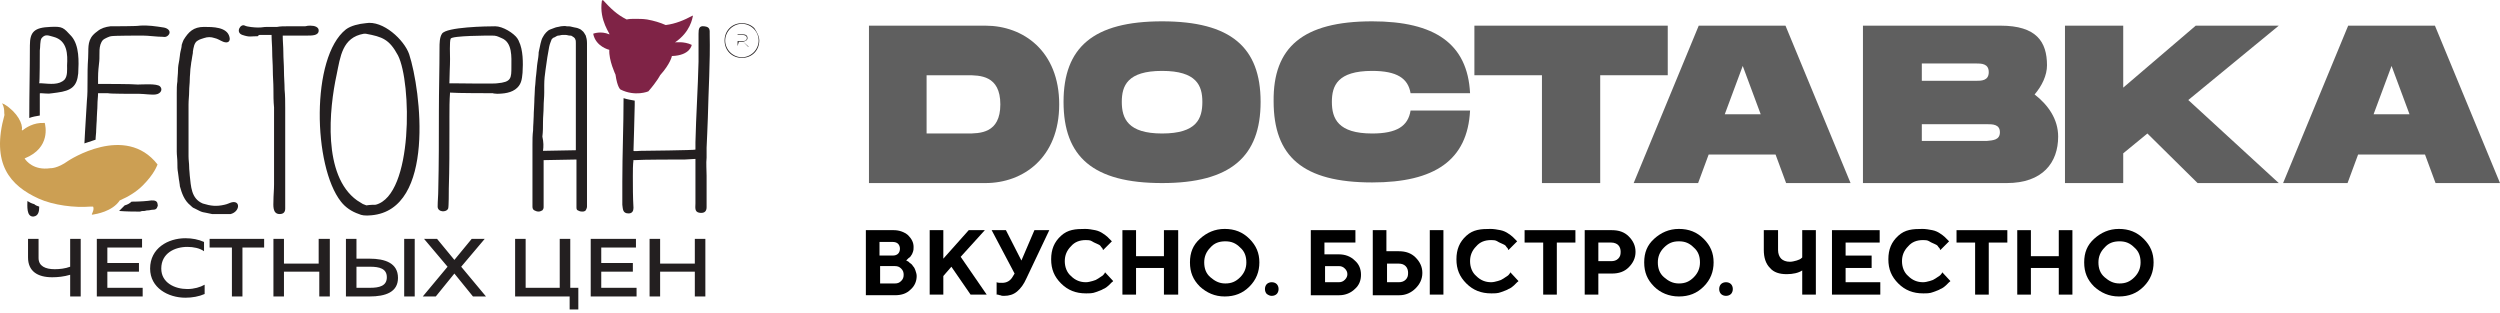
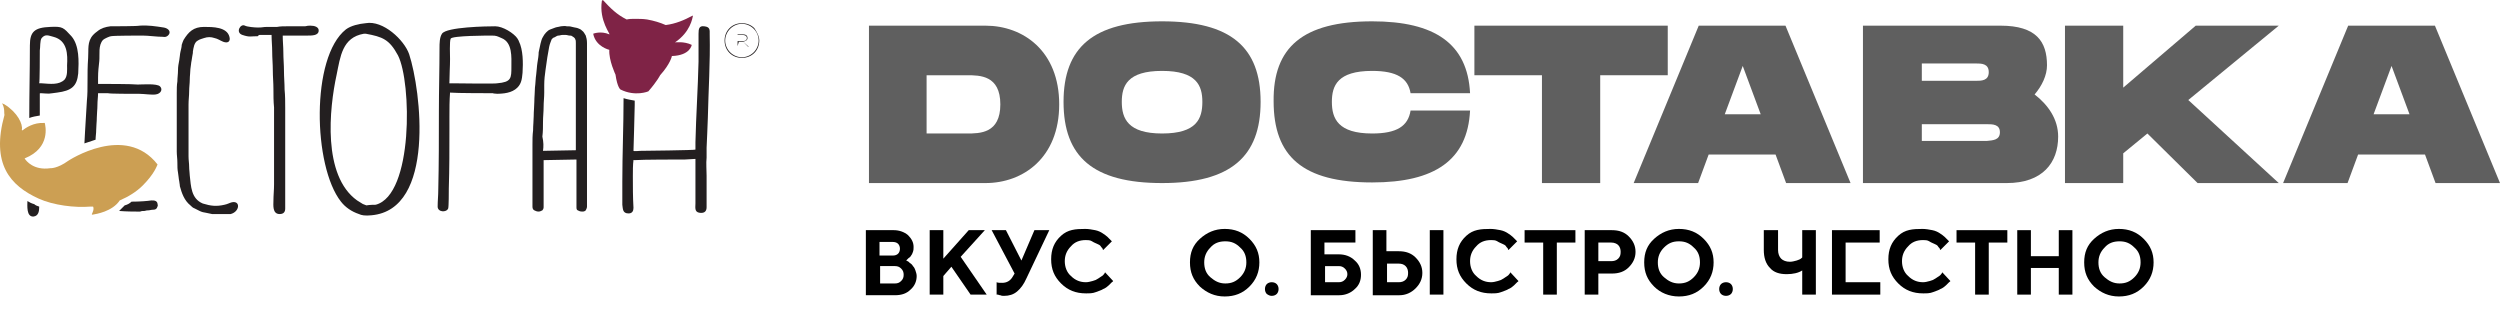
<svg xmlns="http://www.w3.org/2000/svg" width="471" height="59" viewBox="0 0 471 59" fill="none">
  <path d="M110.59 29.937V38.926C110.59 39.16 110.474 39.393 110.357 39.627C110.123 39.86 109.89 39.86 109.656 39.86C109.306 39.86 109.073 39.744 108.839 39.627C108.606 39.51 108.606 39.277 108.606 38.926V30.053L102.418 30.17C102.418 31.338 102.418 32.505 102.418 33.439C102.418 34.49 102.418 35.424 102.418 36.358V39.043C102.418 39.277 102.301 39.51 102.184 39.627C101.951 39.744 101.717 39.86 101.484 39.86C101.133 39.86 100.9 39.744 100.666 39.627C100.433 39.51 100.316 39.277 100.316 38.926V29.82C100.316 29.003 100.316 28.185 100.316 27.251C100.316 26.317 100.316 25.5 100.433 24.566C100.433 23.632 100.55 22.698 100.55 21.881C100.55 20.947 100.666 20.013 100.666 19.195C100.666 18.262 100.783 17.328 100.783 16.51C100.9 15.693 100.9 14.759 101.017 14.059C101.133 13.241 101.133 12.541 101.25 11.84C101.367 11.14 101.484 10.439 101.484 9.855C101.6 9.272 101.717 8.688 101.834 8.221C101.951 7.754 102.067 7.287 102.301 6.937C102.418 6.703 102.651 6.353 102.885 6.119C103.118 5.886 103.352 5.652 103.702 5.536C104.052 5.419 104.286 5.302 104.636 5.185C104.986 5.069 105.336 5.069 105.687 4.952C106.037 4.952 106.387 4.835 106.738 4.952C107.088 4.952 107.438 4.952 107.788 5.069C108.139 5.185 108.489 5.185 108.839 5.302C109.189 5.419 109.423 5.536 109.656 5.769C110.007 6.003 110.123 6.353 110.357 6.703C110.474 7.053 110.59 7.52 110.59 8.104V28.185V29.937ZM102.301 28.419L108.489 28.302V8.104C108.489 7.871 108.489 7.52 108.372 7.404C108.372 7.287 108.255 7.17 108.139 7.053C108.022 6.937 107.905 6.937 107.788 6.82C107.672 6.703 107.438 6.703 107.321 6.703C107.088 6.703 106.854 6.586 106.621 6.586C106.387 6.586 106.154 6.586 105.92 6.586C105.687 6.586 105.453 6.703 105.22 6.703C104.986 6.703 104.869 6.82 104.636 6.937C104.519 7.053 104.286 7.053 104.169 7.17C104.052 7.287 103.935 7.404 103.935 7.404C103.819 7.754 103.585 8.221 103.468 8.805C103.352 9.388 103.235 10.089 103.118 10.789C103.001 11.607 102.885 12.424 102.768 13.241C102.651 14.059 102.534 14.992 102.534 16.043C102.534 16.16 102.534 16.277 102.534 16.393C102.534 16.51 102.534 16.627 102.534 16.627C102.534 16.744 102.534 16.86 102.534 16.977C102.534 17.094 102.534 17.211 102.534 17.444C102.534 18.378 102.418 19.195 102.418 20.13C102.418 21.064 102.301 21.997 102.301 22.931C102.301 23.866 102.301 24.799 102.184 25.734C102.418 26.784 102.418 27.602 102.301 28.419ZM93.545 17.561C92.494 17.561 85.839 17.561 84.788 17.444C84.672 18.962 84.672 20.48 84.672 21.997C84.672 22.815 84.672 23.515 84.672 24.332C84.672 28.069 84.672 31.805 84.555 35.541C84.555 36.124 84.555 38.926 84.438 39.277C84.088 40.094 82.453 39.977 82.453 38.926C82.453 37.876 82.57 36.825 82.57 35.774C82.687 30.871 82.687 25.967 82.687 20.947C82.687 16.977 82.804 13.008 82.804 9.038C82.804 8.221 82.804 7.053 83.271 6.353C84.088 5.069 91.793 4.952 93.311 4.952C94.712 4.952 96.814 6.236 97.514 7.287C97.397 7.17 97.748 7.637 97.748 7.754C98.565 9.388 98.565 11.84 98.448 13.708C98.332 14.992 98.215 16.043 97.047 16.86C95.88 17.678 94.245 17.678 92.844 17.678C92.961 17.561 94.245 17.561 93.545 17.561ZM93.661 15.693C96.347 15.46 96.347 14.759 96.347 12.541C96.347 10.789 96.58 7.987 94.479 7.17C93.661 6.82 93.545 6.703 92.611 6.703C92.027 6.703 85.139 6.703 84.905 7.287C84.672 7.754 84.788 10.556 84.788 11.14C84.788 12.541 84.672 14.059 84.672 15.46C84.672 15.81 84.555 15.693 85.139 15.693C85.489 15.693 93.545 15.81 93.661 15.693C93.311 15.81 93.194 15.81 93.661 15.693ZM67.626 40.327C66.225 39.86 65.058 39.043 64.24 37.992C58.986 31.338 58.519 10.789 65.174 5.536C66.108 4.835 67.626 4.485 68.91 4.368C72.179 3.784 76.149 7.52 77.083 10.206C79.301 16.977 82.103 39.51 69.961 40.561C68.793 40.678 68.093 40.561 67.626 40.327ZM68.21 38.343C68.326 38.459 68.793 38.576 69.027 38.693C69.728 38.576 70.545 38.576 70.778 38.576C77.9 36.708 77.55 15.46 74.981 10.439C73.347 7.404 72.062 6.937 68.91 6.353C68.793 6.353 68.793 6.353 68.677 6.353H68.56C64.474 7.053 64.124 10.673 63.423 14.059C62.022 20.48 60.738 33.089 67.276 37.759L68.21 38.343ZM48.946 6.586H51.164C51.164 7.637 51.281 8.688 51.281 9.739C51.281 10.906 51.398 12.074 51.398 13.241C51.398 14.409 51.514 15.576 51.514 16.744C51.514 17.911 51.514 19.079 51.631 20.246C51.631 21.414 51.631 22.581 51.631 23.632C51.631 24.566 51.631 25.734 51.631 26.901V32.505C51.631 33.439 51.631 34.256 51.631 34.723C51.631 35.774 51.514 36.825 51.514 37.876C51.514 38.576 51.281 40.327 52.682 40.327C53.499 40.327 53.733 39.86 53.733 39.277C53.733 38.576 53.733 37.759 53.733 37.175C53.733 36.942 53.733 36.708 53.733 36.475C53.733 35.891 53.733 35.307 53.733 34.84C53.733 34.023 53.733 33.322 53.733 32.622V27.018C53.733 26.084 53.733 25.033 53.733 23.749C53.733 22.581 53.733 21.53 53.733 20.363C53.733 19.195 53.733 18.028 53.616 16.86C53.616 15.693 53.499 14.525 53.499 13.358C53.499 12.191 53.382 11.023 53.382 9.855C53.382 8.805 53.266 7.754 53.266 6.703H53.966C54.316 6.703 54.55 6.703 54.783 6.703C55.367 6.703 55.834 6.703 56.418 6.703C57.352 6.703 57.002 6.703 57.936 6.703C58.753 6.703 59.92 6.703 60.037 5.886C60.154 5.069 59.22 4.835 58.519 4.835C57.702 4.835 58.286 4.835 57.469 4.952H57.352C56.651 4.952 55.834 4.952 55.134 4.952C55.017 4.952 54.9 4.952 54.783 4.952C54.55 4.952 54.316 4.952 54.083 4.952C53.499 4.952 52.799 4.952 52.215 5.069C51.631 5.069 51.047 5.069 50.464 5.069C49.413 5.069 49.646 5.185 48.596 5.185C48.012 5.185 46.611 5.069 46.144 4.835C45.327 4.368 44.276 6.119 45.677 6.586C47.078 7.053 47.195 6.82 48.596 6.82C48.712 6.586 48.829 6.586 48.946 6.586ZM33.768 34.14C33.651 33.673 33.651 33.089 33.535 32.505C33.418 31.921 33.418 31.338 33.418 30.637C33.418 29.937 33.301 29.236 33.301 28.536C33.301 27.835 33.301 27.135 33.301 26.317C33.301 25.617 33.301 24.799 33.301 24.099C33.301 23.165 33.301 22.465 33.301 21.997C33.301 21.297 33.301 20.596 33.301 19.779C33.301 19.079 33.301 18.262 33.301 17.561C33.301 16.744 33.301 16.043 33.418 15.343C33.418 14.642 33.535 13.942 33.535 13.241C33.535 12.541 33.651 11.957 33.768 11.373C33.885 10.789 33.885 10.206 34.002 9.739C34.118 9.272 34.235 8.805 34.235 8.454C34.352 8.104 34.469 7.754 34.586 7.52C35.52 6.003 36.453 5.069 38.438 5.069C40.073 5.069 42.758 5.069 43.225 6.937C43.459 7.754 42.992 8.221 42.058 7.871C41.474 7.637 41.007 7.287 40.423 7.17C39.722 6.937 39.139 6.937 38.438 7.17C38.088 7.287 37.621 7.404 37.271 7.637C36.57 7.987 36.453 9.038 36.337 9.739V9.855V9.972C36.22 10.439 36.22 10.789 36.103 11.373C35.986 11.84 35.986 12.424 35.87 13.008C35.87 13.591 35.753 14.292 35.753 14.992C35.753 15.693 35.636 16.393 35.636 17.211C35.636 18.028 35.52 18.845 35.52 19.663C35.52 20.363 35.52 21.297 35.52 22.231C35.52 23.282 35.52 24.216 35.52 24.799C35.52 25.617 35.52 26.434 35.52 27.251C35.52 28.069 35.52 28.769 35.52 29.47C35.52 30.17 35.636 30.754 35.636 31.454C35.636 32.038 35.753 32.622 35.753 33.089C35.986 35.074 35.986 37.409 38.205 38.343C39.723 38.81 40.773 38.926 42.291 38.576C42.875 38.459 43.225 38.226 43.692 38.109C45.327 37.759 45.21 39.86 43.459 40.327C42.875 40.327 41.824 40.327 40.89 40.327H40.657C40.423 40.327 40.306 40.327 39.956 40.327C37.971 39.86 38.438 40.211 36.687 39.277C36.337 39.16 36.103 38.926 35.87 38.693C34.702 37.759 34.235 36.358 33.885 35.074C33.885 34.723 33.768 34.373 33.768 34.14ZM26.88 6.703C26.296 6.703 21.509 6.703 20.926 6.82C20.692 6.82 19.641 7.287 19.408 7.52C18.474 8.571 18.824 10.206 18.707 11.49C18.591 12.541 18.474 13.475 18.474 14.642C18.474 14.992 18.474 15.343 18.474 15.81C19.525 15.81 25.012 15.81 25.946 15.927C26.763 15.927 29.565 15.693 30.149 16.277C30.733 16.86 30.266 17.678 29.332 17.794C28.631 17.911 27.113 17.678 26.296 17.678C26.063 17.678 25.712 17.678 25.479 17.678C25.129 17.678 20.575 17.678 20.342 17.561C19.875 17.561 19.525 17.561 19.058 17.561H18.474C18.474 18.262 18.357 18.962 18.357 19.779C18.357 20.596 18.24 21.414 18.24 22.114C18.24 22.931 18.124 23.749 18.124 24.449C18.124 25.15 18.007 25.734 18.007 26.317C17.306 26.551 16.606 26.784 15.905 27.018C15.905 26.317 16.022 25.5 16.022 24.799L16.372 18.962C16.489 17.794 16.489 16.744 16.489 15.46C16.489 13.825 16.489 12.541 16.606 10.906C16.723 9.388 16.372 7.871 17.54 6.586C17.773 6.353 18.007 6.119 18.357 5.886C19.058 5.302 19.875 5.069 20.809 4.952C21.276 4.952 25.946 4.952 26.296 4.835C27.931 4.718 29.332 4.952 30.849 5.185C31.55 5.302 32.134 5.769 31.9 6.353C31.667 6.82 31.2 7.053 30.733 6.937C29.565 6.937 27.931 6.703 26.88 6.703ZM24.779 37.992C26.296 37.992 27.814 37.876 28.515 37.759C28.865 37.759 29.098 37.759 29.332 37.876C29.565 37.992 29.682 38.226 29.682 38.459C29.799 38.693 29.682 38.926 29.565 39.16C29.448 39.393 29.215 39.51 28.865 39.51C28.515 39.51 28.164 39.627 28.047 39.627C27.814 39.627 27.581 39.627 27.23 39.744C26.997 39.744 26.646 39.744 26.413 39.86C26.18 39.86 25.946 39.86 25.712 39.86C25.245 39.86 23.844 39.86 22.443 39.744C22.794 39.393 23.144 39.043 23.494 38.693C23.961 38.576 24.428 38.343 24.779 37.992ZM12.169 14.992C12.753 14.292 12.636 13.124 12.636 12.307C12.753 10.322 12.753 7.637 10.068 6.937C9.134 6.703 8.55 6.353 7.85 7.17C7.499 7.637 7.616 8.921 7.499 9.505C7.499 10.089 7.499 15.576 7.383 15.693C7.266 15.693 7.032 15.693 7.85 15.693C9.484 15.81 11.119 16.043 12.169 14.992ZM7.383 38.926V39.043C7.383 39.744 7.266 40.678 6.332 40.794C4.931 40.911 5.164 38.693 5.164 37.876C5.515 38.109 5.982 38.343 6.449 38.459C6.682 38.693 7.032 38.81 7.383 38.926ZM14.738 13.825C14.504 16.277 13.454 17.094 10.768 17.444C8.9 17.678 9.601 17.678 7.733 17.561C7.499 17.561 7.499 17.561 7.499 17.678C7.499 17.794 7.499 17.911 7.499 18.262C7.499 18.729 7.499 19.663 7.499 20.246C7.499 20.713 7.499 21.18 7.499 21.764C6.799 21.881 6.098 21.997 5.515 22.231C5.515 17.678 5.631 13.124 5.631 8.571C5.631 6.003 6.449 5.185 9.484 5.069C11.819 4.952 11.936 5.185 13.454 6.82C14.971 8.571 14.855 11.607 14.738 13.825ZM132.656 4.952C133.824 5.069 133.707 5.652 133.707 6.47C133.824 11.723 133.473 16.977 133.357 22.231C133.357 22.815 133.123 27.718 133.123 27.835V29.703C133.006 30.754 133.123 32.038 133.123 33.089C133.123 35.074 133.123 37.058 133.123 39.043C133.123 39.744 132.773 40.211 131.839 40.094C130.788 39.977 131.022 39.043 131.022 38.343C131.022 37.525 131.022 29.937 131.022 29.937C131.022 29.937 129.27 30.053 129.037 30.053C127.636 30.053 120.981 30.053 119.58 30.17C119.23 30.17 119.347 30.053 119.347 30.17C119.23 30.987 119.23 32.272 119.23 33.206C119.23 35.19 119.23 37.175 119.347 39.16C119.347 39.744 119.113 40.211 118.413 40.211C117.245 40.211 117.362 39.277 117.245 38.576C117.245 37.175 117.245 35.657 117.245 34.256C117.245 29.003 117.479 23.749 117.479 18.495C118.179 18.729 118.996 18.845 119.58 18.962C119.58 19.195 119.58 19.429 119.58 19.779C119.58 20.83 119.347 28.302 119.347 28.419C119.463 28.536 120.514 28.419 120.631 28.419C121.098 28.419 131.022 28.302 131.022 28.185C131.022 27.835 131.022 27.251 131.022 26.784C131.138 21.764 131.489 16.627 131.605 11.607C131.605 9.855 131.605 8.104 131.605 6.353C131.605 5.419 131.722 4.835 132.656 4.952Z" fill="#231F20" />
-   <path d="M26.763 44.997V46.632H20.225V49.551H26.179V51.185H20.225V54.221H26.88V55.855H18.24V44.997H26.763ZM34.936 44.881C36.22 44.881 37.388 45.114 38.438 45.581V47.332C37.621 46.749 36.453 46.515 35.286 46.515C32.951 46.515 30.383 47.683 30.383 50.601C30.383 53.287 32.951 54.454 35.286 54.454C36.57 54.454 37.738 54.104 38.555 53.637V55.388C37.504 55.855 36.22 56.089 34.936 56.089C31.667 56.089 28.281 54.221 28.281 50.601C28.281 46.749 31.667 44.881 34.936 44.881ZM49.763 44.997V46.632H45.677V55.855H43.692V46.632H39.489V44.997H49.763ZM62.139 44.997V55.855H60.154V51.185H53.499V55.855H51.514V44.997H53.499V49.667H60.037V44.997H62.139ZM65.174 55.855V44.997H67.159V48.733H69.611C72.529 48.733 74.981 49.551 74.981 52.353C74.981 55.038 72.646 55.855 69.611 55.855H65.174ZM67.159 54.221H69.728C71.479 54.221 72.88 53.87 72.88 52.236C72.88 50.601 71.479 50.251 69.728 50.251H67.159V54.221ZM76.149 44.997H78.133V55.855H76.149V44.997ZM79.651 55.855L84.321 50.251L79.885 44.997H82.337L85.606 48.967L88.875 44.997H91.326L86.89 50.251L91.56 55.855H89.108L85.606 51.535L82.103 55.855H79.651ZM107.321 58.307V55.855H97.047V44.997H99.032V54.221H105.453V44.997H107.438V54.221H108.956V58.307H107.321ZM119.814 44.997V46.632H113.276V49.551H119.23V51.185H113.276V54.221H119.93V55.855H111.291V44.997H119.814ZM132.89 44.997V55.855H130.905V51.185H124.367V55.855H122.382V44.997H124.367V49.667H130.905V44.997H132.89ZM13.22 55.855V51.769C12.053 52.119 10.885 52.236 9.834 52.236C7.032 52.236 5.281 51.068 5.281 48.5V44.997H7.266V48.617C7.266 50.134 8.55 50.718 10.301 50.718C11.235 50.718 12.286 50.601 13.22 50.251V44.997H15.205V55.855H13.22Z" fill="#231F20" />
  <path d="M113.626 0.048C115.027 1.566 116.194 2.734 118.062 3.668C118.646 3.551 118.996 3.551 119.58 3.551C120.397 3.551 121.098 3.551 121.915 3.668C123.199 3.901 124.367 4.251 125.418 4.718C127.286 4.485 128.92 3.784 130.438 2.967H130.555C130.438 3.434 130.088 6.003 127.169 7.987C127.169 7.987 128.92 7.754 130.321 8.454C130.321 8.454 130.088 10.439 126.585 10.556C126.585 10.556 126.352 11.957 124.367 14.175C124.367 14.175 123.783 15.343 122.149 17.211C122.149 17.211 119.697 18.262 116.895 16.86C116.895 16.86 116.311 16.51 115.961 14.059C115.961 14.059 114.677 11.373 114.793 9.388C114.793 9.388 112.225 8.805 111.758 6.353C111.758 6.353 113.159 5.769 114.793 6.47C115.144 6.586 112.809 3.901 113.392 0.165C113.509 0.048 113.626 -0.068 113.626 0.048Z" fill="#7F2346" />
  <path d="M0.378 19.429C0.494 19.546 0.611 19.546 0.845 19.663C3.296 21.18 4.347 23.398 4.114 24.449C4.114 24.566 4.23 24.566 4.23 24.566C4.814 24.099 6.332 23.048 8.317 23.165H8.433C8.55 23.632 9.601 27.835 4.697 29.82C4.697 29.82 4.581 29.937 4.697 29.937C4.931 30.287 6.332 32.155 9.484 31.688C9.484 31.688 10.768 31.805 12.87 30.287C12.87 30.287 23.611 23.165 29.682 30.987C29.565 31.221 29.098 32.739 26.88 34.957C25.712 36.124 24.195 37.058 22.56 37.759C21.159 39.86 18.124 40.327 17.423 40.444C17.306 40.444 17.306 40.444 17.306 40.327C17.423 40.094 17.773 39.393 17.54 38.926C17.54 38.926 17.54 38.926 17.423 38.926C17.306 38.926 17.423 38.926 16.956 38.926C14.154 39.16 10.068 38.693 7.266 37.409C1.895 34.957 -1.724 30.871 0.845 21.647C0.728 21.297 0.961 20.48 0.378 19.429Z" fill="#CC9F53" />
  <path d="M138.961 8.688V6.47H139.895C140.362 6.47 140.829 6.586 140.829 7.17C140.829 7.637 140.362 7.754 140.011 7.871L141.062 8.805H140.945L140.011 7.871H139.194L138.961 8.688ZM141.996 9.855C142.58 9.272 142.93 8.454 142.93 7.637C142.93 6.82 142.58 6.003 141.996 5.419C141.413 4.835 140.595 4.485 139.778 4.485C138.961 4.485 138.143 4.835 137.56 5.419C136.976 6.003 136.626 6.82 136.626 7.637C136.626 8.454 136.976 9.272 137.56 9.855C138.143 10.439 138.961 10.789 139.778 10.789C140.595 10.789 141.413 10.439 141.996 9.855ZM143.047 7.637C143.047 8.571 142.697 9.388 142.113 9.972C141.529 10.556 140.712 10.906 139.778 10.906C138.844 10.906 138.027 10.556 137.443 9.972C136.859 9.388 136.509 8.571 136.509 7.637C136.509 6.703 136.859 5.886 137.443 5.302C138.027 4.718 138.844 4.368 139.778 4.368C140.712 4.368 141.529 4.718 142.113 5.302C142.58 6.003 143.047 6.82 143.047 7.637ZM138.961 7.754H139.895C140.245 7.754 140.712 7.637 140.712 7.17C140.712 6.703 140.245 6.586 139.895 6.586H138.961V7.754Z" fill="#231F20" />
  <path d="M199.554 19.663C199.554 29.703 192.783 34.49 185.661 34.49H163.712V4.835H185.661C192.783 4.835 199.554 9.622 199.554 19.663ZM188.463 19.663C188.463 14.175 184.61 14.175 182.159 14.175H174.57V25.15H182.159C184.61 25.15 188.463 25.15 188.463 19.663Z" fill="#5F5F5F" />
  <path d="M200.372 19.195C200.372 8.921 205.976 4.018 218.935 4.018C231.894 4.018 237.498 8.921 237.498 19.195C237.498 29.47 231.894 34.49 218.935 34.49C205.976 34.49 200.372 29.586 200.372 19.195ZM226.524 19.195C226.524 16.16 225.473 13.358 218.935 13.358C212.397 13.358 211.346 16.16 211.346 19.195C211.346 22.348 212.514 25.15 218.935 25.15C225.473 25.15 226.524 22.348 226.524 19.195Z" fill="#5F5F5F" />
  <path d="M258.514 4.018C270.305 4.018 276.493 8.221 276.96 17.561H265.752C265.285 14.759 263.184 13.358 258.514 13.358C251.976 13.358 250.925 16.16 250.925 19.195C250.925 22.348 252.092 25.15 258.514 25.15C263.184 25.15 265.285 23.749 265.752 20.83H276.96C276.493 30.17 270.305 34.373 258.514 34.373C245.437 34.373 239.95 29.47 239.95 19.079C239.833 8.921 245.437 4.018 258.514 4.018Z" fill="#5F5F5F" />
  <path d="M314.204 14.175H301.478V34.49H290.503V14.175H277.777V4.835H314.204V14.175Z" fill="#5F5F5F" />
  <path d="M334.518 29.119H321.909L319.924 34.49H307.782L320.041 4.835H336.386L348.645 34.49H336.503L334.518 29.119ZM331.716 21.53L328.331 12.424L324.945 21.53H331.716Z" fill="#5F5F5F" />
  <path d="M387.757 25.733C387.757 30.637 384.838 34.49 378.066 34.49H350.98V4.835H376.899C383.67 4.835 385.655 7.871 385.655 12.307C385.655 14.175 384.721 16.16 383.32 17.794C385.889 19.779 387.757 22.465 387.757 25.733ZM362.071 15.226H372.229C373.28 15.226 374.681 15.226 374.681 13.591C374.681 11.957 373.28 11.957 372.229 11.957H362.071V15.226ZM376.782 24.916C376.782 23.398 375.381 23.398 374.33 23.398H362.071V26.551H374.33C375.381 26.434 376.782 26.434 376.782 24.916Z" fill="#5F5F5F" />
  <path d="M412.274 18.845L429.32 34.49H414.026L404.569 25.15L400.015 28.886V34.49H389.041V4.835H400.015V16.51L413.675 4.835H429.32L412.274 18.845Z" fill="#5F5F5F" />
  <path d="M456.873 29.119H444.264L442.279 34.49H430.137L442.396 4.835H458.741L471 34.49H458.858L456.873 29.119ZM453.954 21.53L450.569 12.424L447.183 21.53H453.954Z" fill="#5F5F5F" />
  <path d="M168.615 55.621H163.128V43.362H168.382C169.433 43.362 170.367 43.712 171.067 44.296C171.768 44.996 172.118 45.697 172.118 46.514C172.118 46.864 172.118 47.098 172.001 47.448C171.884 47.798 171.768 48.032 171.651 48.149C171.534 48.382 171.417 48.499 171.184 48.616C171.067 48.732 170.95 48.849 170.834 48.966L170.717 49.083C170.717 49.083 170.834 49.083 170.95 49.199C171.067 49.199 171.184 49.316 171.417 49.55C171.651 49.666 171.884 49.9 172.001 50.133C172.235 50.367 172.351 50.6 172.468 50.951C172.585 51.301 172.702 51.651 172.702 52.002C172.702 52.935 172.351 53.87 171.534 54.57C170.834 55.27 169.9 55.621 168.615 55.621ZM168.148 45.58H165.697V48.149H168.148C168.615 48.149 168.966 48.032 169.199 47.798C169.433 47.565 169.549 47.215 169.549 46.864C169.549 46.514 169.433 46.164 169.199 45.93C168.966 45.697 168.615 45.58 168.148 45.58ZM165.813 53.403H168.615C169.082 53.403 169.433 53.286 169.783 52.935C170.133 52.585 170.25 52.235 170.25 51.768C170.25 51.301 170.133 50.951 169.783 50.6C169.433 50.25 169.082 50.133 168.615 50.133H165.813V53.403Z" fill="black" />
  <path d="M177.722 43.363V48.733L182.509 43.363H185.544L180.991 48.383L185.895 55.505H182.859L179.24 50.251L177.722 52.002V55.505H175.153V43.363H177.722Z" fill="black" />
  <path d="M189.514 43.363L192.433 49.084L194.884 43.363H197.686L193.367 52.469C192.9 53.52 192.316 54.337 191.615 54.921C190.915 55.505 190.098 55.739 189.164 55.739C188.93 55.739 188.697 55.739 188.463 55.622C188.23 55.622 188.113 55.505 187.996 55.505H187.763V53.17C187.996 53.287 188.346 53.287 188.813 53.287C189.631 53.287 190.331 52.937 190.798 52.119L191.148 51.535L186.829 43.363H189.514Z" fill="black" />
  <path d="M204.458 43.129C205.042 43.129 205.742 43.246 206.326 43.363C206.91 43.48 207.377 43.713 207.727 43.947C208.077 44.18 208.427 44.414 208.661 44.647C208.894 44.881 209.128 45.114 209.245 45.231L209.478 45.464L207.844 47.099C207.844 47.099 207.727 46.982 207.727 46.865C207.727 46.749 207.493 46.632 207.377 46.398C207.26 46.165 206.91 46.048 206.676 45.931C206.443 45.815 206.092 45.698 205.742 45.464C205.392 45.231 204.925 45.231 204.575 45.231C203.407 45.231 202.473 45.581 201.773 46.398C200.955 47.216 200.605 48.15 200.605 49.2C200.605 50.251 200.955 51.302 201.773 52.002C202.59 52.82 203.524 53.17 204.575 53.17C205.042 53.17 205.392 53.053 205.859 52.937C206.326 52.82 206.559 52.703 206.91 52.469C207.143 52.353 207.377 52.119 207.61 52.002C207.844 51.886 207.96 51.652 208.077 51.535L208.194 51.302L209.712 52.937C209.712 53.053 209.595 53.053 209.478 53.17C209.361 53.287 209.128 53.52 208.894 53.754C208.661 53.987 208.194 54.337 207.844 54.454C207.493 54.688 207.026 54.804 206.443 55.038C205.859 55.272 205.275 55.272 204.575 55.272C202.707 55.272 201.189 54.688 199.905 53.404C198.62 52.119 198.037 50.718 198.037 48.85C198.037 46.982 198.62 45.581 199.905 44.414C201.189 43.246 202.59 43.129 204.458 43.129Z" fill="black" />
-   <path d="M221.971 43.363V55.505H219.285V50.485H214.031V55.505H211.463V43.363H214.031V48.266H219.285V43.363H221.971Z" fill="black" />
  <path d="M226.057 53.987C224.773 52.703 224.189 51.302 224.189 49.434C224.189 47.566 224.773 46.165 226.057 44.997C227.341 43.83 228.859 43.129 230.727 43.129C232.595 43.129 234.113 43.713 235.397 44.997C236.681 46.282 237.265 47.683 237.265 49.434C237.265 51.185 236.681 52.703 235.397 53.987C234.113 55.272 232.595 55.855 230.727 55.855C228.859 55.855 227.341 55.155 226.057 53.987ZM228.042 46.632C227.224 47.449 226.874 48.383 226.874 49.434C226.874 50.601 227.224 51.535 228.042 52.236C228.859 52.937 229.676 53.404 230.844 53.404C232.011 53.404 232.828 53.053 233.646 52.236C234.463 51.419 234.813 50.485 234.813 49.434C234.813 48.266 234.463 47.332 233.646 46.632C232.828 45.815 232.011 45.464 230.844 45.464C229.676 45.464 228.742 45.815 228.042 46.632Z" fill="black" />
  <path d="M238.666 55.388C238.432 55.155 238.316 54.804 238.316 54.454C238.316 54.104 238.432 53.754 238.666 53.52C238.899 53.287 239.25 53.17 239.6 53.17C239.95 53.17 240.3 53.287 240.534 53.52C240.767 53.754 240.884 54.104 240.884 54.454C240.884 54.804 240.767 55.155 240.534 55.388C240.3 55.622 239.95 55.739 239.6 55.739C239.25 55.739 239.016 55.622 238.666 55.388Z" fill="black" />
  <path d="M252.326 55.622H246.955V43.363H255.361V45.698H249.524V47.916H252.209C253.376 47.916 254.427 48.267 255.245 49.084C256.062 49.784 256.412 50.718 256.412 51.769C256.412 52.82 256.062 53.754 255.245 54.454C254.544 55.155 253.493 55.622 252.326 55.622ZM249.64 53.17H252.209C252.676 53.17 253.026 53.053 253.376 52.703C253.727 52.353 253.844 52.002 253.844 51.652C253.844 51.302 253.727 50.952 253.376 50.602C253.026 50.251 252.676 50.135 252.209 50.135H249.64V53.17Z" fill="black" />
  <path d="M263.651 55.622H258.63V43.363H261.199V47.332H263.534C264.818 47.332 265.869 47.683 266.686 48.5C267.503 49.317 267.97 50.251 267.97 51.419C267.97 52.586 267.503 53.52 266.686 54.337C265.869 55.155 264.818 55.622 263.651 55.622ZM261.316 53.17H263.534C264.001 53.17 264.468 53.053 264.818 52.703C265.168 52.353 265.285 52.002 265.285 51.419C265.285 50.952 265.168 50.485 264.818 50.135C264.468 49.784 264.001 49.667 263.534 49.667H261.316V53.17ZM271.94 43.363V55.505H269.371V43.363H271.94Z" fill="black" />
  <path d="M280.813 43.129C281.397 43.129 282.097 43.246 282.681 43.363C283.265 43.48 283.732 43.713 284.082 43.947C284.432 44.18 284.782 44.414 285.016 44.647C285.249 44.881 285.483 45.114 285.6 45.231L285.833 45.464L284.199 47.099C284.199 47.099 284.082 46.982 284.082 46.865C284.082 46.749 283.848 46.632 283.732 46.398C283.615 46.165 283.265 46.048 283.031 45.931C282.798 45.815 282.447 45.698 282.097 45.464C281.747 45.231 281.28 45.231 280.93 45.231C279.762 45.231 278.828 45.581 278.128 46.398C277.31 47.216 276.96 48.15 276.96 49.2C276.96 50.251 277.31 51.302 278.128 52.002C278.945 52.82 279.879 53.17 280.93 53.17C281.397 53.17 281.747 53.053 282.214 52.937C282.681 52.82 282.914 52.703 283.265 52.469C283.498 52.353 283.732 52.119 283.965 52.002C284.199 51.886 284.315 51.652 284.432 51.535L284.549 51.302L286.067 52.937C286.067 53.053 285.95 53.053 285.833 53.17C285.716 53.287 285.483 53.52 285.249 53.754C285.016 53.987 284.549 54.337 284.199 54.454C283.848 54.688 283.381 54.804 282.798 55.038C282.214 55.272 281.63 55.272 280.93 55.272C279.062 55.272 277.544 54.688 276.26 53.404C274.975 52.119 274.392 50.718 274.392 48.85C274.392 46.982 274.975 45.581 276.26 44.414C277.544 43.246 278.945 43.129 280.813 43.129Z" fill="black" />
  <path d="M287.234 43.363H296.808V45.698H293.305V55.505H290.737V45.698H287.234V43.363Z" fill="black" />
  <path d="M298.559 43.363H303.696C304.98 43.363 306.031 43.713 306.848 44.53C307.666 45.348 308.133 46.282 308.133 47.449C308.133 48.617 307.666 49.551 306.848 50.368C306.031 51.185 304.98 51.535 303.696 51.535H301.128V55.505H298.559V43.363ZM303.579 45.698H301.128V49.2H303.579C304.046 49.2 304.513 49.084 304.864 48.733C305.214 48.383 305.331 48.033 305.331 47.449C305.331 46.982 305.214 46.515 304.864 46.165C304.63 45.931 304.163 45.698 303.579 45.698Z" fill="black" />
  <path d="M311.635 53.987C310.351 52.703 309.767 51.302 309.767 49.434C309.767 47.566 310.351 46.165 311.635 44.997C312.919 43.83 314.437 43.129 316.305 43.129C318.173 43.129 319.691 43.713 320.975 44.997C322.259 46.282 322.843 47.683 322.843 49.434C322.843 51.185 322.259 52.703 320.975 53.987C319.691 55.272 318.173 55.855 316.305 55.855C314.437 55.855 312.803 55.155 311.635 53.987ZM313.503 46.632C312.686 47.449 312.336 48.383 312.336 49.434C312.336 50.601 312.686 51.535 313.503 52.236C314.32 52.937 315.138 53.404 316.305 53.404C317.473 53.404 318.29 53.053 319.107 52.236C319.924 51.419 320.275 50.485 320.275 49.434C320.275 48.266 319.924 47.332 319.107 46.632C318.29 45.815 317.473 45.464 316.305 45.464C315.138 45.464 314.32 45.815 313.503 46.632Z" fill="black" />
  <path d="M324.244 55.388C324.011 55.155 323.894 54.804 323.894 54.454C323.894 54.104 324.011 53.754 324.244 53.52C324.478 53.287 324.828 53.17 325.178 53.17C325.529 53.17 325.879 53.287 326.112 53.52C326.346 53.754 326.462 54.104 326.462 54.454C326.462 54.804 326.346 55.155 326.112 55.388C325.879 55.622 325.529 55.739 325.178 55.739C324.828 55.739 324.478 55.622 324.244 55.388Z" fill="black" />
  <path d="M334.985 43.363V47.099C334.985 47.799 335.219 48.383 335.569 48.733C335.919 49.084 336.503 49.317 337.204 49.317C337.671 49.317 338.021 49.2 338.488 49.084C338.838 48.967 339.188 48.85 339.422 48.617L339.539 48.5V43.363H342.107V55.505H339.539V50.952C338.838 51.419 337.787 51.652 336.62 51.652C335.219 51.652 334.168 51.302 333.468 50.485C332.65 49.667 332.3 48.5 332.3 47.099V43.363H334.985Z" fill="black" />
-   <path d="M347.711 53.17H354.249V55.505H345.143V43.363H354.132V45.698H347.711V48.15H352.615V50.485H347.711V53.17Z" fill="black" />
+   <path d="M347.711 53.17H354.249V55.505H345.143V43.363H354.132V45.698H347.711V48.15V50.485H347.711V53.17Z" fill="black" />
  <path d="M362.188 43.129C362.772 43.129 363.473 43.246 364.056 43.363C364.64 43.48 365.107 43.713 365.457 43.947C365.808 44.18 366.158 44.414 366.391 44.647C366.625 44.881 366.858 45.114 366.975 45.231L367.209 45.464L365.574 47.099C365.574 47.099 365.457 46.982 365.457 46.865C365.457 46.749 365.224 46.632 365.107 46.398C364.99 46.165 364.64 46.048 364.407 45.931C364.173 45.815 363.823 45.698 363.473 45.464C363.122 45.231 362.655 45.231 362.305 45.231C361.137 45.231 360.203 45.581 359.503 46.398C358.686 47.216 358.335 48.15 358.335 49.2C358.335 50.251 358.686 51.302 359.503 52.002C360.32 52.82 361.254 53.17 362.305 53.17C362.772 53.17 363.122 53.053 363.589 52.937C364.056 52.82 364.29 52.703 364.64 52.469C364.874 52.353 365.107 52.119 365.341 52.002C365.574 51.886 365.691 51.652 365.808 51.535L365.924 51.302L367.442 52.937C367.442 53.053 367.325 53.053 367.209 53.17C367.092 53.287 366.858 53.52 366.625 53.754C366.391 53.987 365.924 54.337 365.574 54.454C365.224 54.688 364.757 54.804 364.173 55.038C363.589 55.272 363.006 55.272 362.305 55.272C360.437 55.272 358.919 54.688 357.635 53.404C356.351 52.119 355.767 50.718 355.767 48.85C355.767 46.982 356.351 45.581 357.635 44.414C358.919 43.246 360.32 43.129 362.188 43.129Z" fill="black" />
  <path d="M368.61 43.363H378.183V45.698H374.681V55.505H372.112V45.698H368.61V43.363Z" fill="black" />
  <path d="M390.442 43.363V55.505H387.873V50.485H382.62V55.505H380.051V43.363H382.62V48.266H387.873V43.363H390.442Z" fill="black" />
  <path d="M394.528 53.987C393.244 52.703 392.66 51.302 392.66 49.434C392.66 47.566 393.244 46.165 394.528 44.997C395.812 43.83 397.33 43.129 399.198 43.129C401.066 43.129 402.584 43.713 403.868 44.997C405.153 46.282 405.736 47.683 405.736 49.434C405.736 51.185 405.153 52.703 403.868 53.987C402.584 55.272 401.066 55.855 399.198 55.855C397.33 55.855 395.812 55.155 394.528 53.987ZM396.513 46.632C395.696 47.449 395.345 48.383 395.345 49.434C395.345 50.601 395.696 51.535 396.513 52.236C397.33 52.937 398.148 53.404 399.315 53.404C400.483 53.404 401.3 53.053 402.117 52.236C402.934 51.419 403.285 50.485 403.285 49.434C403.285 48.266 402.934 47.332 402.117 46.632C401.3 45.815 400.483 45.464 399.315 45.464C398.148 45.464 397.213 45.815 396.513 46.632Z" fill="black" />
</svg>